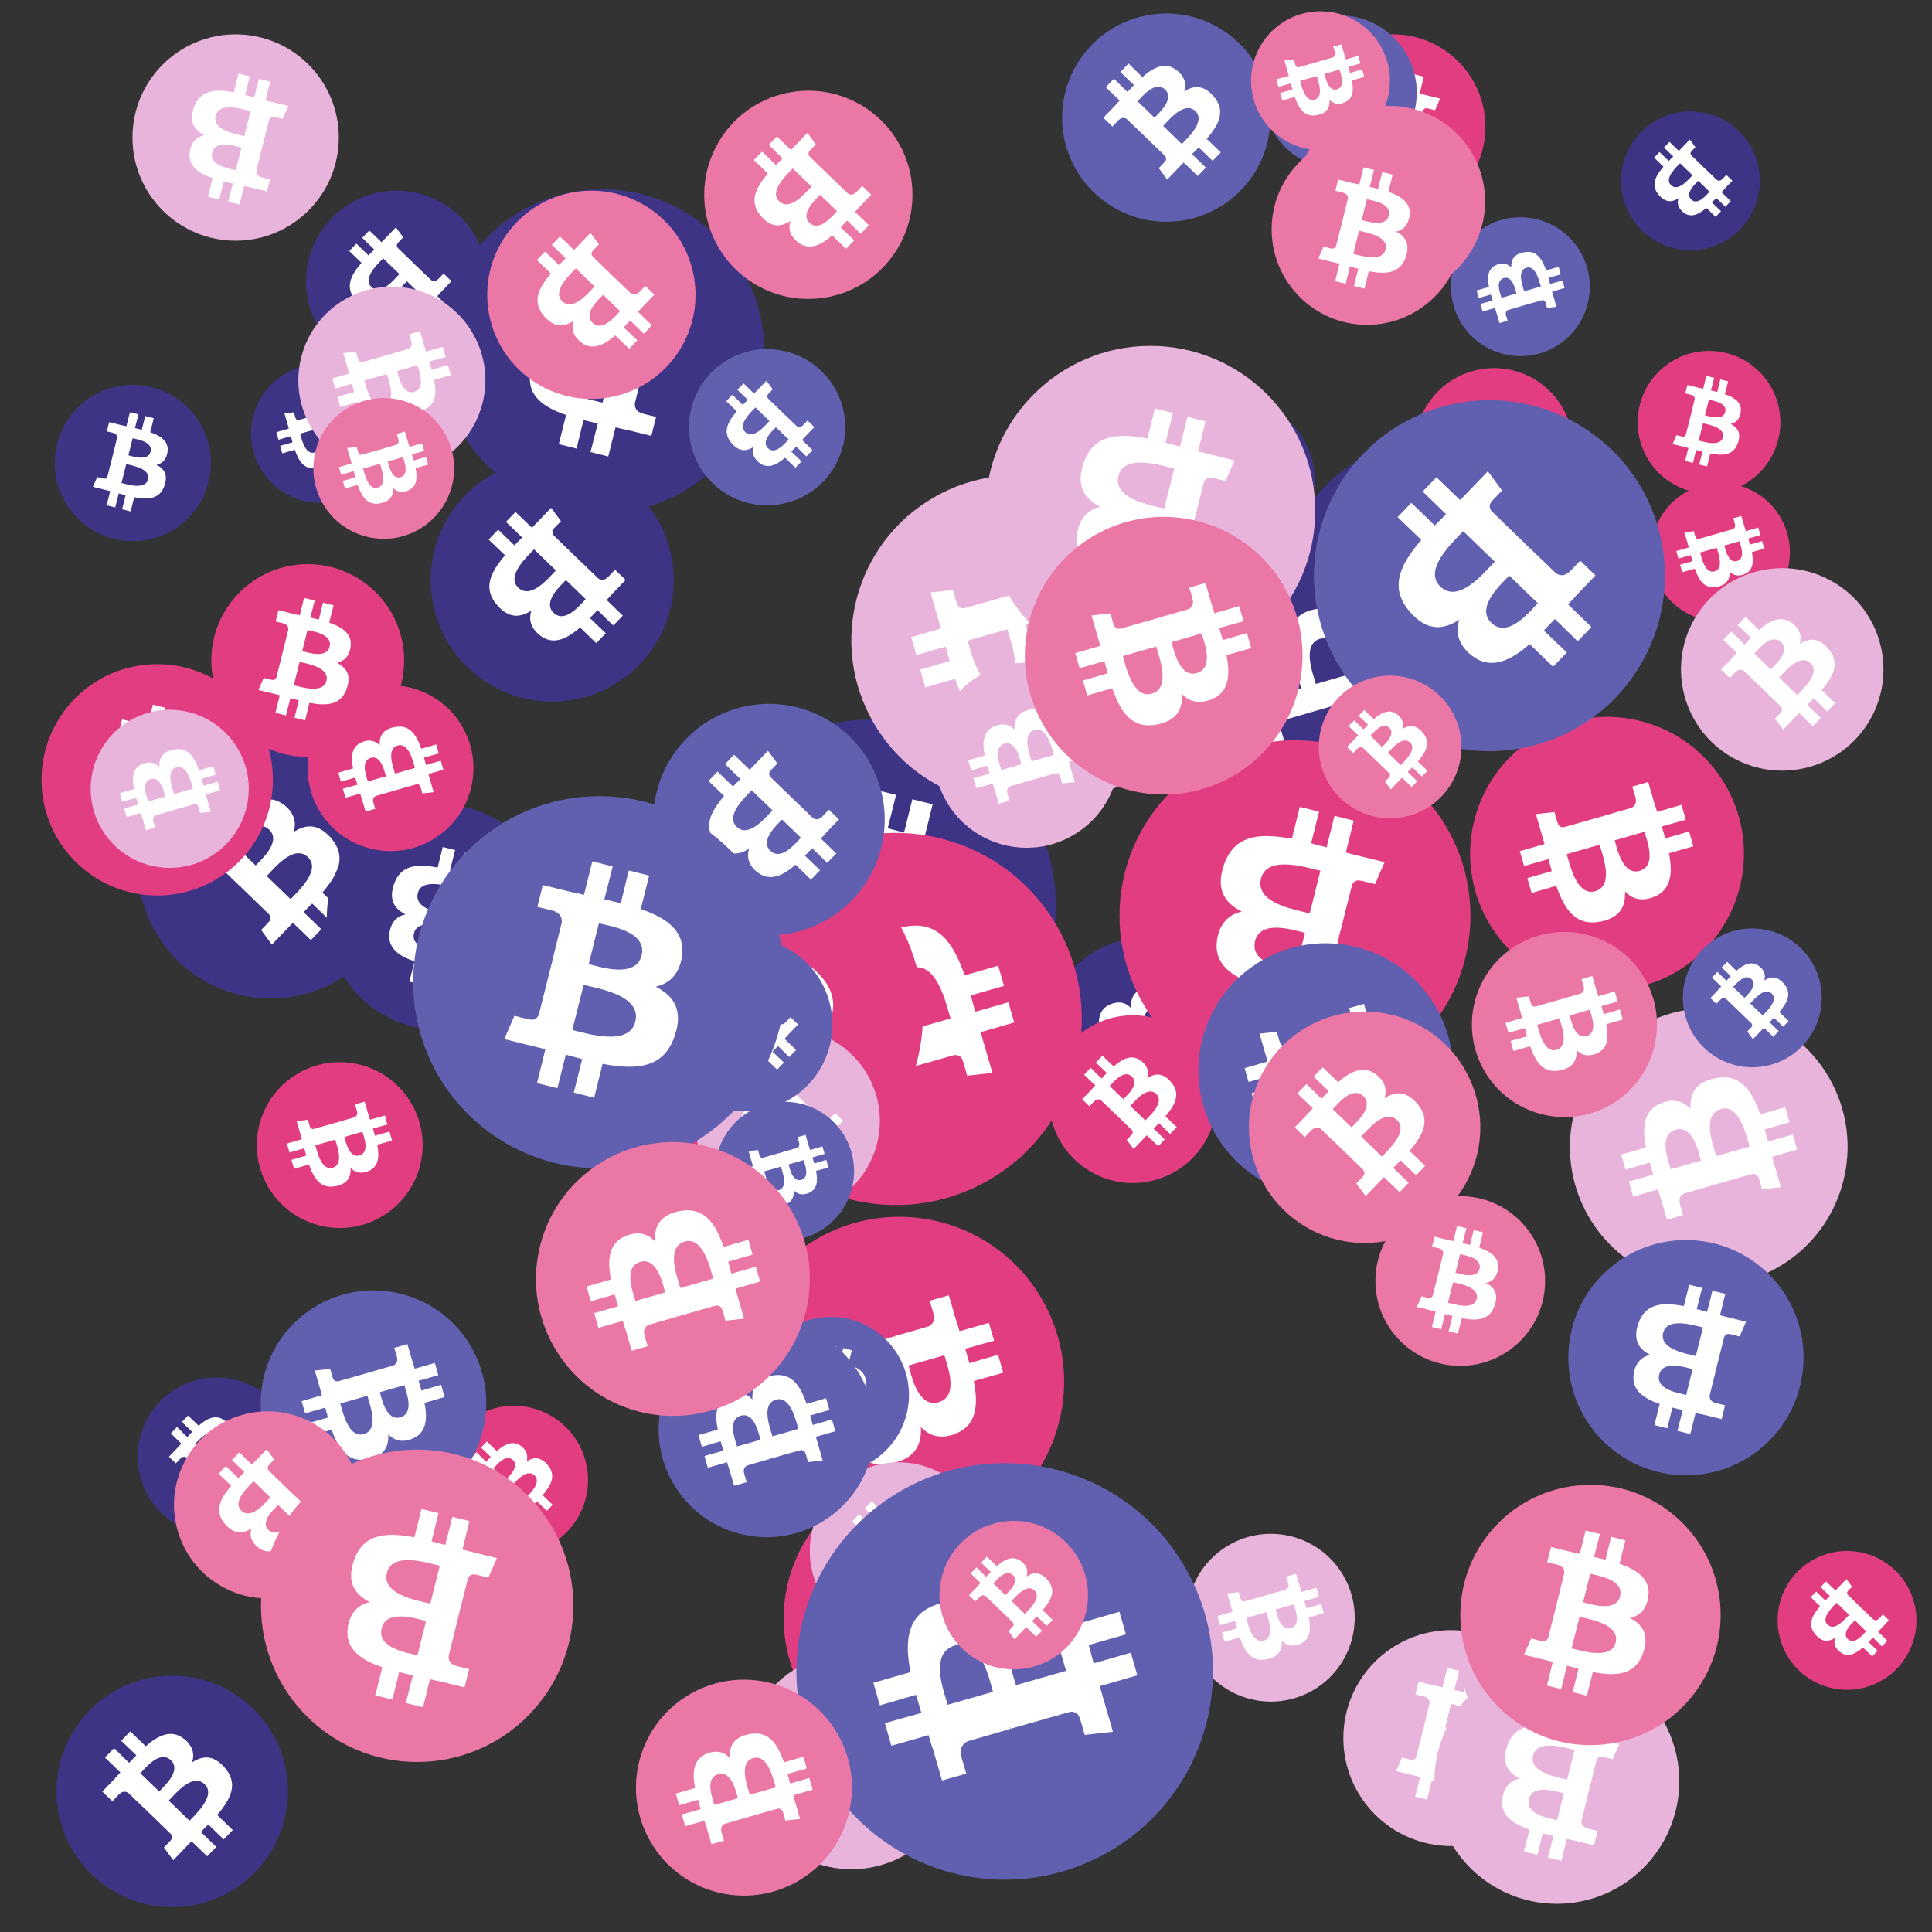
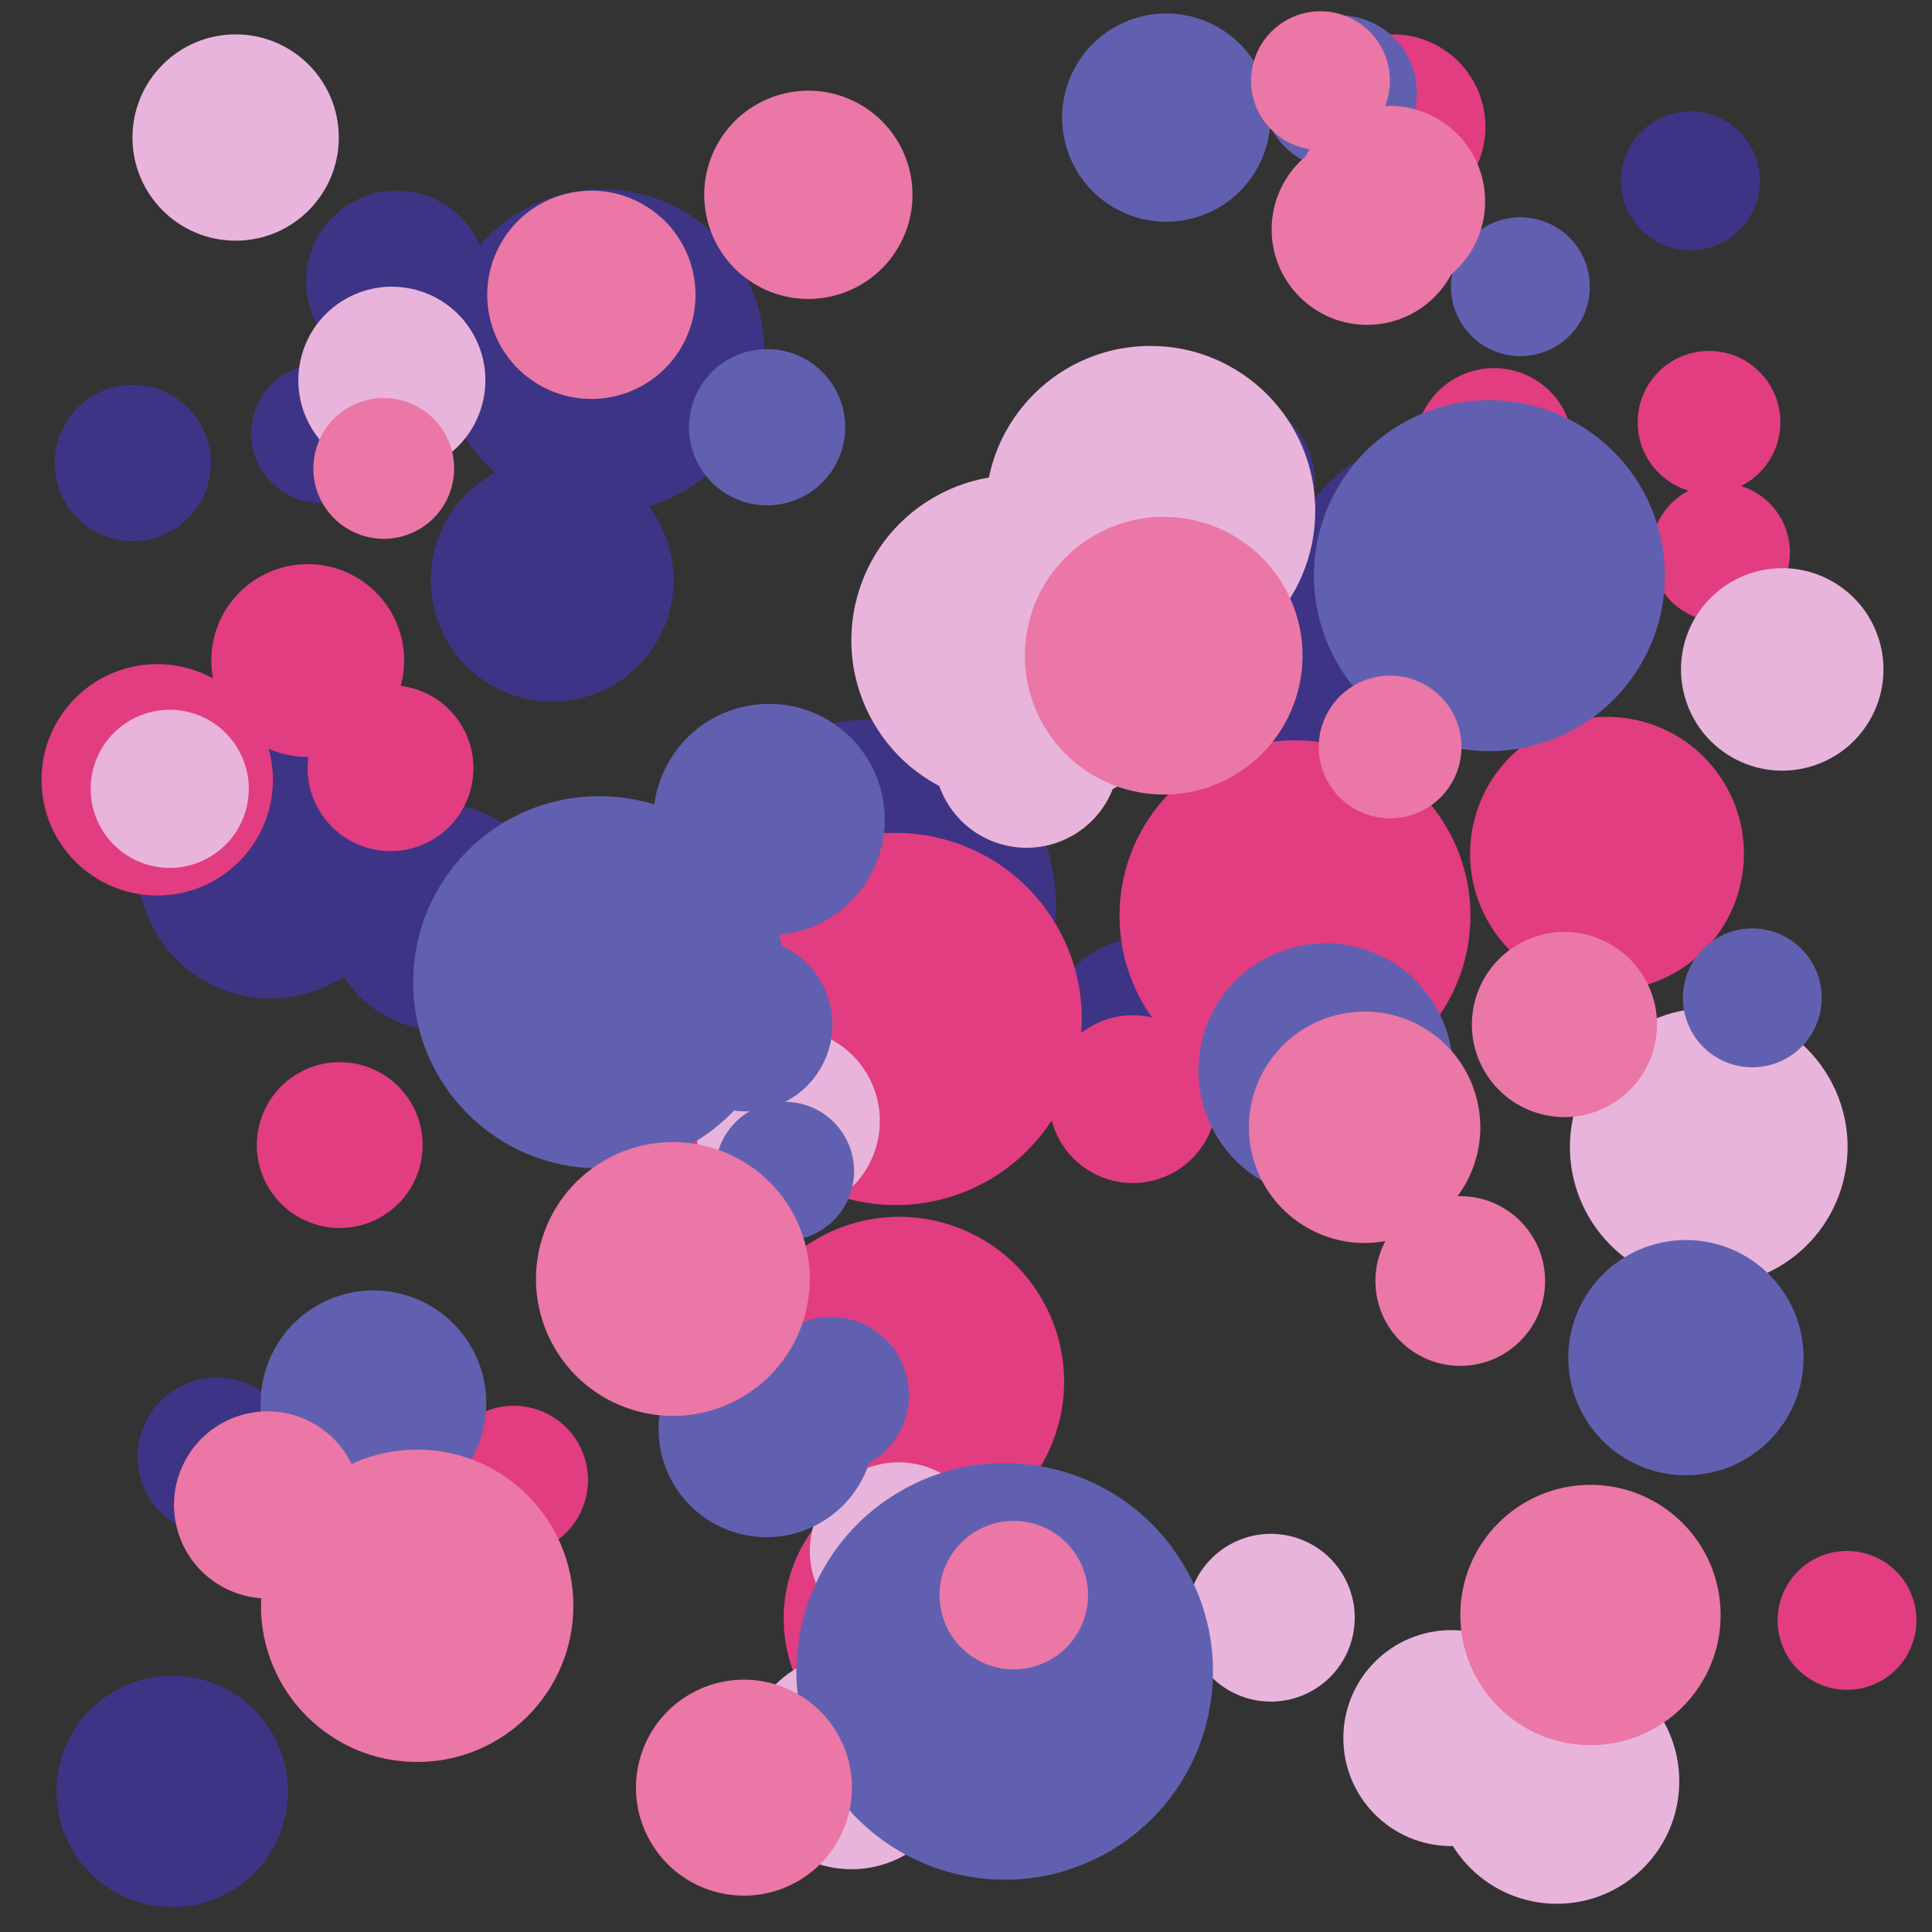
<svg xmlns="http://www.w3.org/2000/svg" viewBox="0 0 1024 1024">
  <rect x="0" y="0" width="1024" height="1024" fill="#333333" stroke="none" />
  <defs>
    <g id="asset1506" desc="Material Icons (Apache 2.0)/Logos/Bitcoin Logo">
-       <path d="M738 439 c10 -68 -42 -105 -113 -129 l23 -92 -56 -14 -22 90 c-15 -4 -30 -7 -45 -11 l23 -90 -56 -14 -23 92 c-12 -3 -24 -6 -36 -8 l0 0 -77 -19 -15 60 c0 0 42 10 41 10 23 6 27 21 26 33 l-26 105 c2 0 4 1 6 2 -2 0 -4 -1 -6 -1 l-37 147 c-3 7 -10 17 -26 13 1 1 -41 -10 -41 -10 l-28 64 73 18 c14 3 27 7 40 10 l-23 93 56 14 23 -92 c15 4 30 8 45 12 l-23 92 56 14 23 -93 c96 18 168 11 198 -76 24 -70 -1 -110 -52 -136 37 -8 64 -33 72 -82 l0 0 zm-128 180 c-17 70 -135 32 -173 23 l31 -124 c38 10 160 28 142 101 zm17 -181 c-16 63 -114 31 -145 23 l28 -112 c32 8 134 23 117 89 l0 0 z" />
-     </g>
+       </g>
    <g id="asset1506_coin">
      <circle cx="511" cy="511" r="511" />
      <use href="#asset1506" fill="#FFF" />
    </g>
    <g id="bitcoinArt65">
      <use href="#asset1506_coin" fill="#3E3486" transform="translate(29,204) scale(0.081, 0.081) rotate(0, 512, 512)" />
      <use href="#asset1506_coin" fill="#3E3486" transform="translate(133,193) scale(0.072, 0.072) rotate(420, 512, 512)" />
      <use href="#asset1506_coin" fill="#3E3486" transform="translate(73,388) scale(0.138, 0.138) rotate(1380, 512, 512)" />
      <use href="#asset1506_coin" fill="#3E3486" transform="translate(643,515) scale(0.117, 0.117) rotate(1740, 512, 512)" />
      <use href="#asset1506_coin" fill="#3E3486" transform="translate(363,381) scale(0.192, 0.192) rotate(1980, 512, 512)" />
      <use href="#asset1506_coin" fill="#3E3486" transform="translate(162,101) scale(0.094, 0.094) rotate(1560, 512, 512)" />
      <use href="#asset1506_coin" fill="#3E3486" transform="translate(679,233) scale(0.160, 0.160) rotate(420, 512, 512)" />
      <use href="#asset1506_coin" fill="#3E3486" transform="translate(428,835) scale(0.081, 0.081) rotate(1440, 512, 512)" />
      <use href="#asset1506_coin" fill="#3E3486" transform="translate(173,426) scale(0.117, 0.117) rotate(1620, 512, 512)" />
      <use href="#asset1506_coin" fill="#3E3486" transform="translate(73,730) scale(0.082, 0.082) rotate(2820, 512, 512)" />
      <use href="#asset1506_coin" fill="#3E3486" transform="translate(555,497) scale(0.100, 0.100) rotate(1680, 512, 512)" />
      <use href="#asset1506_coin" fill="#3E3486" transform="translate(609,211) scale(0.086, 0.086) rotate(300, 512, 512)" />
      <use href="#asset1506_coin" fill="#3E3486" transform="translate(30,888) scale(0.120, 0.120) rotate(1020, 512, 512)" />
      <use href="#asset1506_coin" fill="#3E3486" transform="translate(233,100) scale(0.168, 0.168) rotate(1980, 512, 512)" />
      <use href="#asset1506_coin" fill="#3E3486" transform="translate(859,59) scale(0.072, 0.072) rotate(2640, 512, 512)" />
      <use href="#asset1506_coin" fill="#3E3486" transform="translate(228,243) scale(0.126, 0.126) rotate(2640, 512, 512)" />
      <use href="#asset1506_coin" fill="#3E3486" transform="translate(623,287) scale(0.138, 0.138) rotate(2400, 512, 512)" />
      <use href="#asset1506_coin" fill="#E23D80" transform="translate(556,538) scale(0.087, 0.087) rotate(2460, 512, 512)" />
      <use href="#asset1506_coin" fill="#E23D80" transform="translate(875,256) scale(0.072, 0.072) rotate(420, 512, 512)" />
      <use href="#asset1506_coin" fill="#E23D80" transform="translate(112,299) scale(0.100, 0.100) rotate(2520, 512, 512)" />
      <use href="#asset1506_coin" fill="#E23D80" transform="translate(376,441) scale(0.193, 0.193) rotate(1680, 512, 512)" />
      <use href="#asset1506_coin" fill="#E23D80" transform="translate(942,822) scale(0.072, 0.072) rotate(3000, 512, 512)" />
      <use href="#asset1506_coin" fill="#E23D80" transform="translate(593,392) scale(0.182, 0.182) rotate(3060, 512, 512)" />
      <use href="#asset1506_coin" fill="#E23D80" transform="translate(136,563) scale(0.086, 0.086) rotate(780, 512, 512)" />
      <use href="#asset1506_coin" fill="#E23D80" transform="translate(22,352) scale(0.120, 0.120) rotate(1800, 512, 512)" />
      <use href="#asset1506_coin" fill="#E23D80" transform="translate(389,645) scale(0.171, 0.171) rotate(1500, 512, 512)" />
      <use href="#asset1506_coin" fill="#E23D80" transform="translate(233,745) scale(0.077, 0.077) rotate(300, 512, 512)" />
      <use href="#asset1506_coin" fill="#E23D80" transform="translate(868,186) scale(0.074, 0.074) rotate(2160, 512, 512)" />
      <use href="#asset1506_coin" fill="#E23D80" transform="translate(689,18) scale(0.096, 0.096) rotate(2700, 512, 512)" />
      <use href="#asset1506_coin" fill="#E23D80" transform="translate(292,439) scale(0.193, 0.193) rotate(2460, 512, 512)" />
      <use href="#asset1506_coin" fill="#E23D80" transform="translate(779,380) scale(0.142, 0.142) rotate(1860, 512, 512)" />
      <use href="#asset1506_coin" fill="#E23D80" transform="translate(163,363) scale(0.086, 0.086) rotate(240, 512, 512)" />
      <use href="#asset1506_coin" fill="#E23D80" transform="translate(750,195) scale(0.082, 0.082) rotate(3540, 512, 512)" />
      <use href="#asset1506_coin" fill="#E23D80" transform="translate(415,778) scale(0.156, 0.156) rotate(2640, 512, 512)" />
      <use href="#asset1506_coin" fill="#E9B4DB" transform="translate(368,545) scale(0.096, 0.096) rotate(2640, 512, 512)" />
      <use href="#asset1506_coin" fill="#E9B4DB" transform="translate(712,864) scale(0.112, 0.112) rotate(720, 512, 512)" />
      <use href="#asset1506_coin" fill="#E9B4DB" transform="translate(70,18) scale(0.107, 0.107) rotate(1980, 512, 512)" />
      <use href="#asset1506_coin" fill="#E9B4DB" transform="translate(158,152) scale(0.097, 0.097) rotate(2940, 512, 512)" />
      <use href="#asset1506_coin" fill="#E9B4DB" transform="translate(537,348) scale(0.072, 0.072) rotate(2700, 512, 512)" />
      <use href="#asset1506_coin" fill="#E9B4DB" transform="translate(832,534) scale(0.144, 0.144) rotate(2400, 512, 512)" />
      <use href="#asset1506_coin" fill="#E9B4DB" transform="translate(451,252) scale(0.171, 0.171) rotate(1500, 512, 512)" />
      <use href="#asset1506_coin" fill="#E9B4DB" transform="translate(629,813) scale(0.087, 0.087) rotate(780, 512, 512)" />
      <use href="#asset1506_coin" fill="#E9B4DB" transform="translate(429,775) scale(0.092, 0.092) rotate(3000, 512, 512)" />
      <use href="#asset1506_coin" fill="#E9B4DB" transform="translate(775,840) scale(0.087, 0.087) rotate(3300, 512, 512)" />
      <use href="#asset1506_coin" fill="#E9B4DB" transform="translate(495,351) scale(0.096, 0.096) rotate(2760, 512, 512)" />
      <use href="#asset1506_coin" fill="#E9B4DB" transform="translate(760,879) scale(0.127, 0.127) rotate(2700, 512, 512)" />
      <use href="#asset1506_coin" fill="#E9B4DB" transform="translate(891,301) scale(0.105, 0.105) rotate(300, 512, 512)" />
      <use href="#asset1506_coin" fill="#E9B4DB" transform="translate(48,376) scale(0.082, 0.082) rotate(2760, 512, 512)" />
      <use href="#asset1506_coin" fill="#E9B4DB" transform="translate(270,441) scale(0.099, 0.099) rotate(2100, 512, 512)" />
      <use href="#asset1506_coin" fill="#E9B4DB" transform="translate(394,876) scale(0.112, 0.112) rotate(3120, 512, 512)" />
      <use href="#asset1506_coin" fill="#E9B4DB" transform="translate(522,183) scale(0.171, 0.171) rotate(180, 512, 512)" />
      <use href="#asset1506_coin" fill="#6160B0" transform="translate(892,492) scale(0.072, 0.072) rotate(1740, 512, 512)" />
      <use href="#asset1506_coin" fill="#6160B0" transform="translate(365,185) scale(0.081, 0.081) rotate(2640, 512, 512)" />
      <use href="#asset1506_coin" fill="#6160B0" transform="translate(635,500) scale(0.132, 0.132) rotate(2940, 512, 512)" />
      <use href="#asset1506_coin" fill="#6160B0" transform="translate(567,836) scale(0.072, 0.072) rotate(180, 512, 512)" />
      <use href="#asset1506_coin" fill="#6160B0" transform="translate(379,584) scale(0.072, 0.072) rotate(420, 512, 512)" />
      <use href="#asset1506_coin" fill="#6160B0" transform="translate(563,7) scale(0.108, 0.108) rotate(2820, 512, 512)" />
      <use href="#asset1506_coin" fill="#6160B0" transform="translate(349,497) scale(0.090, 0.090) rotate(1920, 512, 512)" />
      <use href="#asset1506_coin" fill="#6160B0" transform="translate(399,698) scale(0.081, 0.081) rotate(0, 512, 512)" />
      <use href="#asset1506_coin" fill="#6160B0" transform="translate(831,657) scale(0.122, 0.122) rotate(3060, 512, 512)" />
      <use href="#asset1506_coin" fill="#6160B0" transform="translate(769,115) scale(0.072, 0.072) rotate(1320, 512, 512)" />
      <use href="#asset1506_coin" fill="#6160B0" transform="translate(349,700) scale(0.112, 0.112) rotate(3480, 512, 512)" />
      <use href="#asset1506_coin" fill="#6160B0" transform="translate(422,775) scale(0.216, 0.216) rotate(240, 512, 512)" />
      <use href="#asset1506_coin" fill="#6160B0" transform="translate(138,684) scale(0.117, 0.117) rotate(1500, 512, 512)" />
      <use href="#asset1506_coin" fill="#6160B0" transform="translate(346,373) scale(0.120, 0.120) rotate(1200, 512, 512)" />
      <use href="#asset1506_coin" fill="#6160B0" transform="translate(669,8) scale(0.080, 0.080) rotate(3060, 512, 512)" />
      <use href="#asset1506_coin" fill="#6160B0" transform="translate(219,422) scale(0.193, 0.193) rotate(0, 512, 512)" />
      <use href="#asset1506_coin" fill="#6160B0" transform="translate(696,212) scale(0.182, 0.182) rotate(1200, 512, 512)" />
      <use href="#asset1506_coin" fill="#EB77A6" transform="translate(92,748) scale(0.097, 0.097) rotate(1560, 512, 512)" />
      <use href="#asset1506_coin" fill="#EB77A6" transform="translate(337,890) scale(0.112, 0.112) rotate(960, 512, 512)" />
      <use href="#asset1506_coin" fill="#EB77A6" transform="translate(780,494) scale(0.096, 0.096) rotate(1140, 512, 512)" />
      <use href="#asset1506_coin" fill="#EB77A6" transform="translate(699,358) scale(0.074, 0.074) rotate(1020, 512, 512)" />
      <use href="#asset1506_coin" fill="#EB77A6" transform="translate(662,536) scale(0.120, 0.120) rotate(2460, 512, 512)" />
      <use href="#asset1506_coin" fill="#EB77A6" transform="translate(166,211) scale(0.073, 0.073) rotate(2940, 512, 512)" />
      <use href="#asset1506_coin" fill="#EB77A6" transform="translate(258,101) scale(0.108, 0.108) rotate(2640, 512, 512)" />
      <use href="#asset1506_coin" fill="#EB77A6" transform="translate(663,6) scale(0.072, 0.072) rotate(780, 512, 512)" />
      <use href="#asset1506_coin" fill="#EB77A6" transform="translate(686,56) scale(0.099, 0.099) rotate(2100, 512, 512)" />
      <use href="#asset1506_coin" fill="#EB77A6" transform="translate(674,71) scale(0.099, 0.099) rotate(360, 512, 512)" />
      <use href="#asset1506_coin" fill="#EB77A6" transform="translate(284,605) scale(0.142, 0.142) rotate(1320, 512, 512)" />
      <use href="#asset1506_coin" fill="#EB77A6" transform="translate(373,48) scale(0.108, 0.108) rotate(1200, 512, 512)" />
      <use href="#asset1506_coin" fill="#EB77A6" transform="translate(543,274) scale(0.144, 0.144) rotate(3300, 512, 512)" />
      <use href="#asset1506_coin" fill="#EB77A6" transform="translate(729,634) scale(0.088, 0.088) rotate(1800, 512, 512)" />
      <use href="#asset1506_coin" fill="#EB77A6" transform="translate(138,768) scale(0.162, 0.162) rotate(3060, 512, 512)" />
      <use href="#asset1506_coin" fill="#EB77A6" transform="translate(498,806) scale(0.077, 0.077) rotate(1380, 512, 512)" />
      <use href="#asset1506_coin" fill="#EB77A6" transform="translate(774,787) scale(0.135, 0.135) rotate(2520, 512, 512)" />
    </g>
  </defs>
  <use href="#bitcoinArt65" />
</svg>